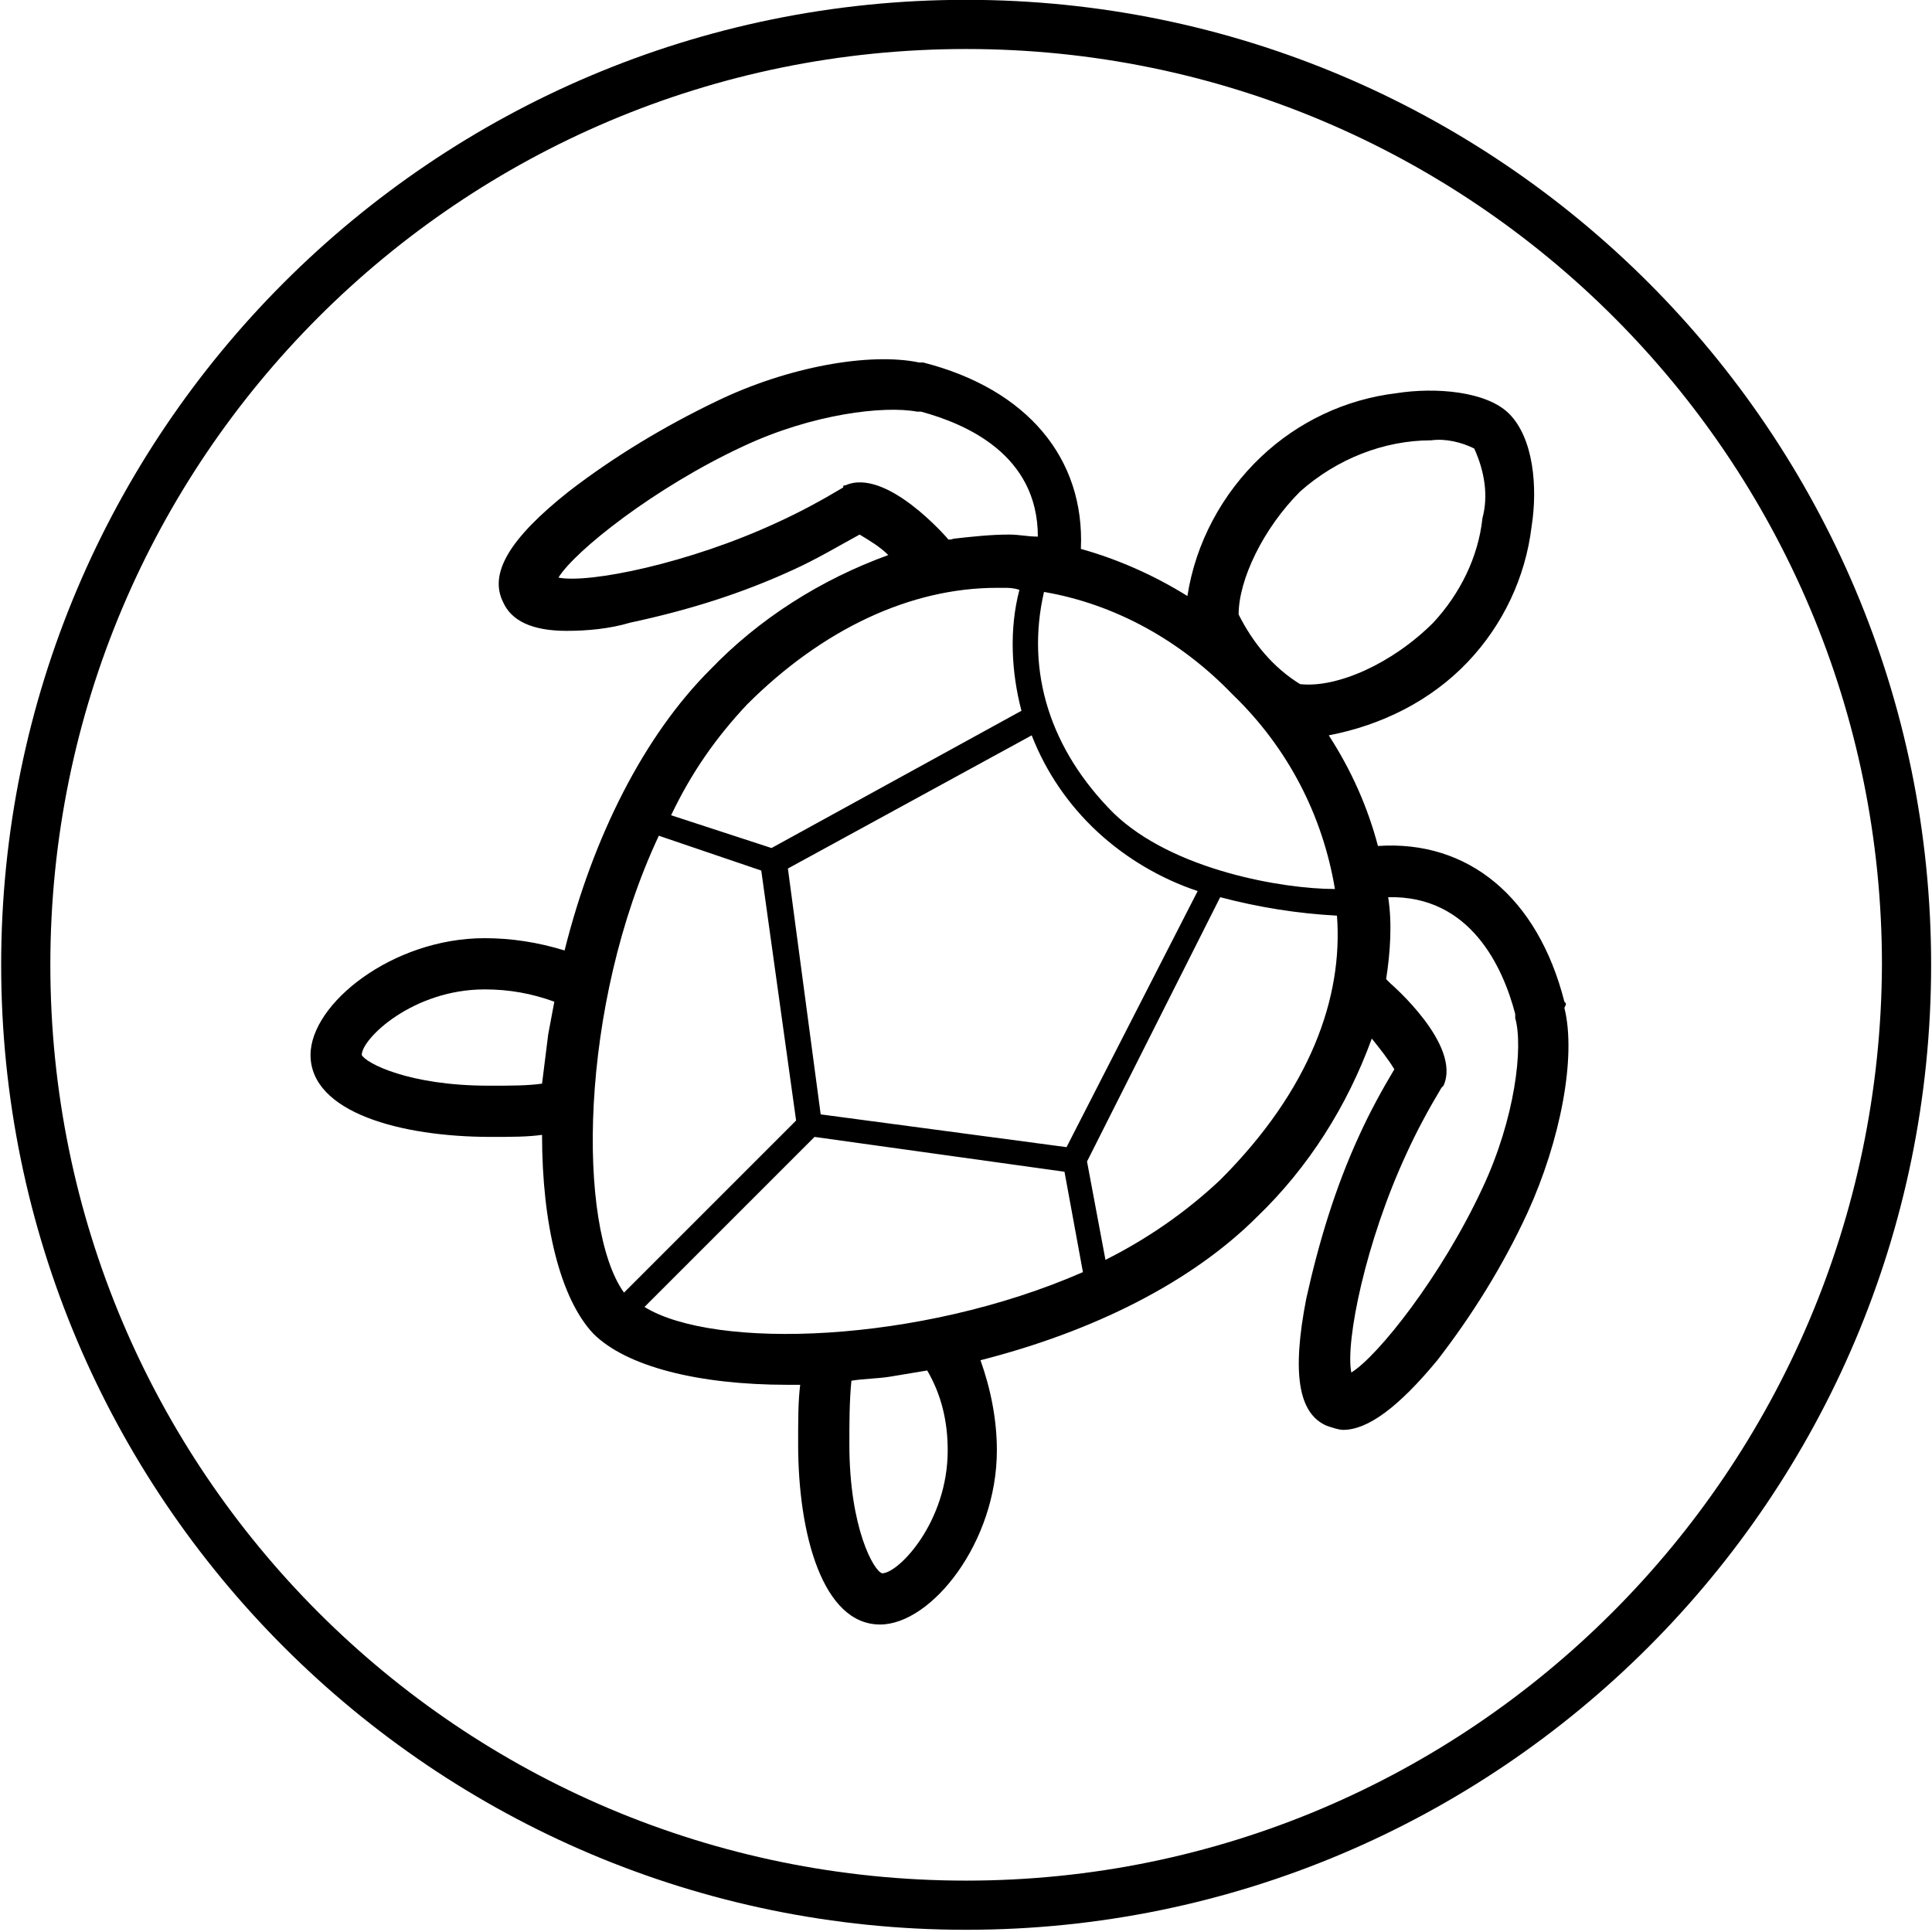
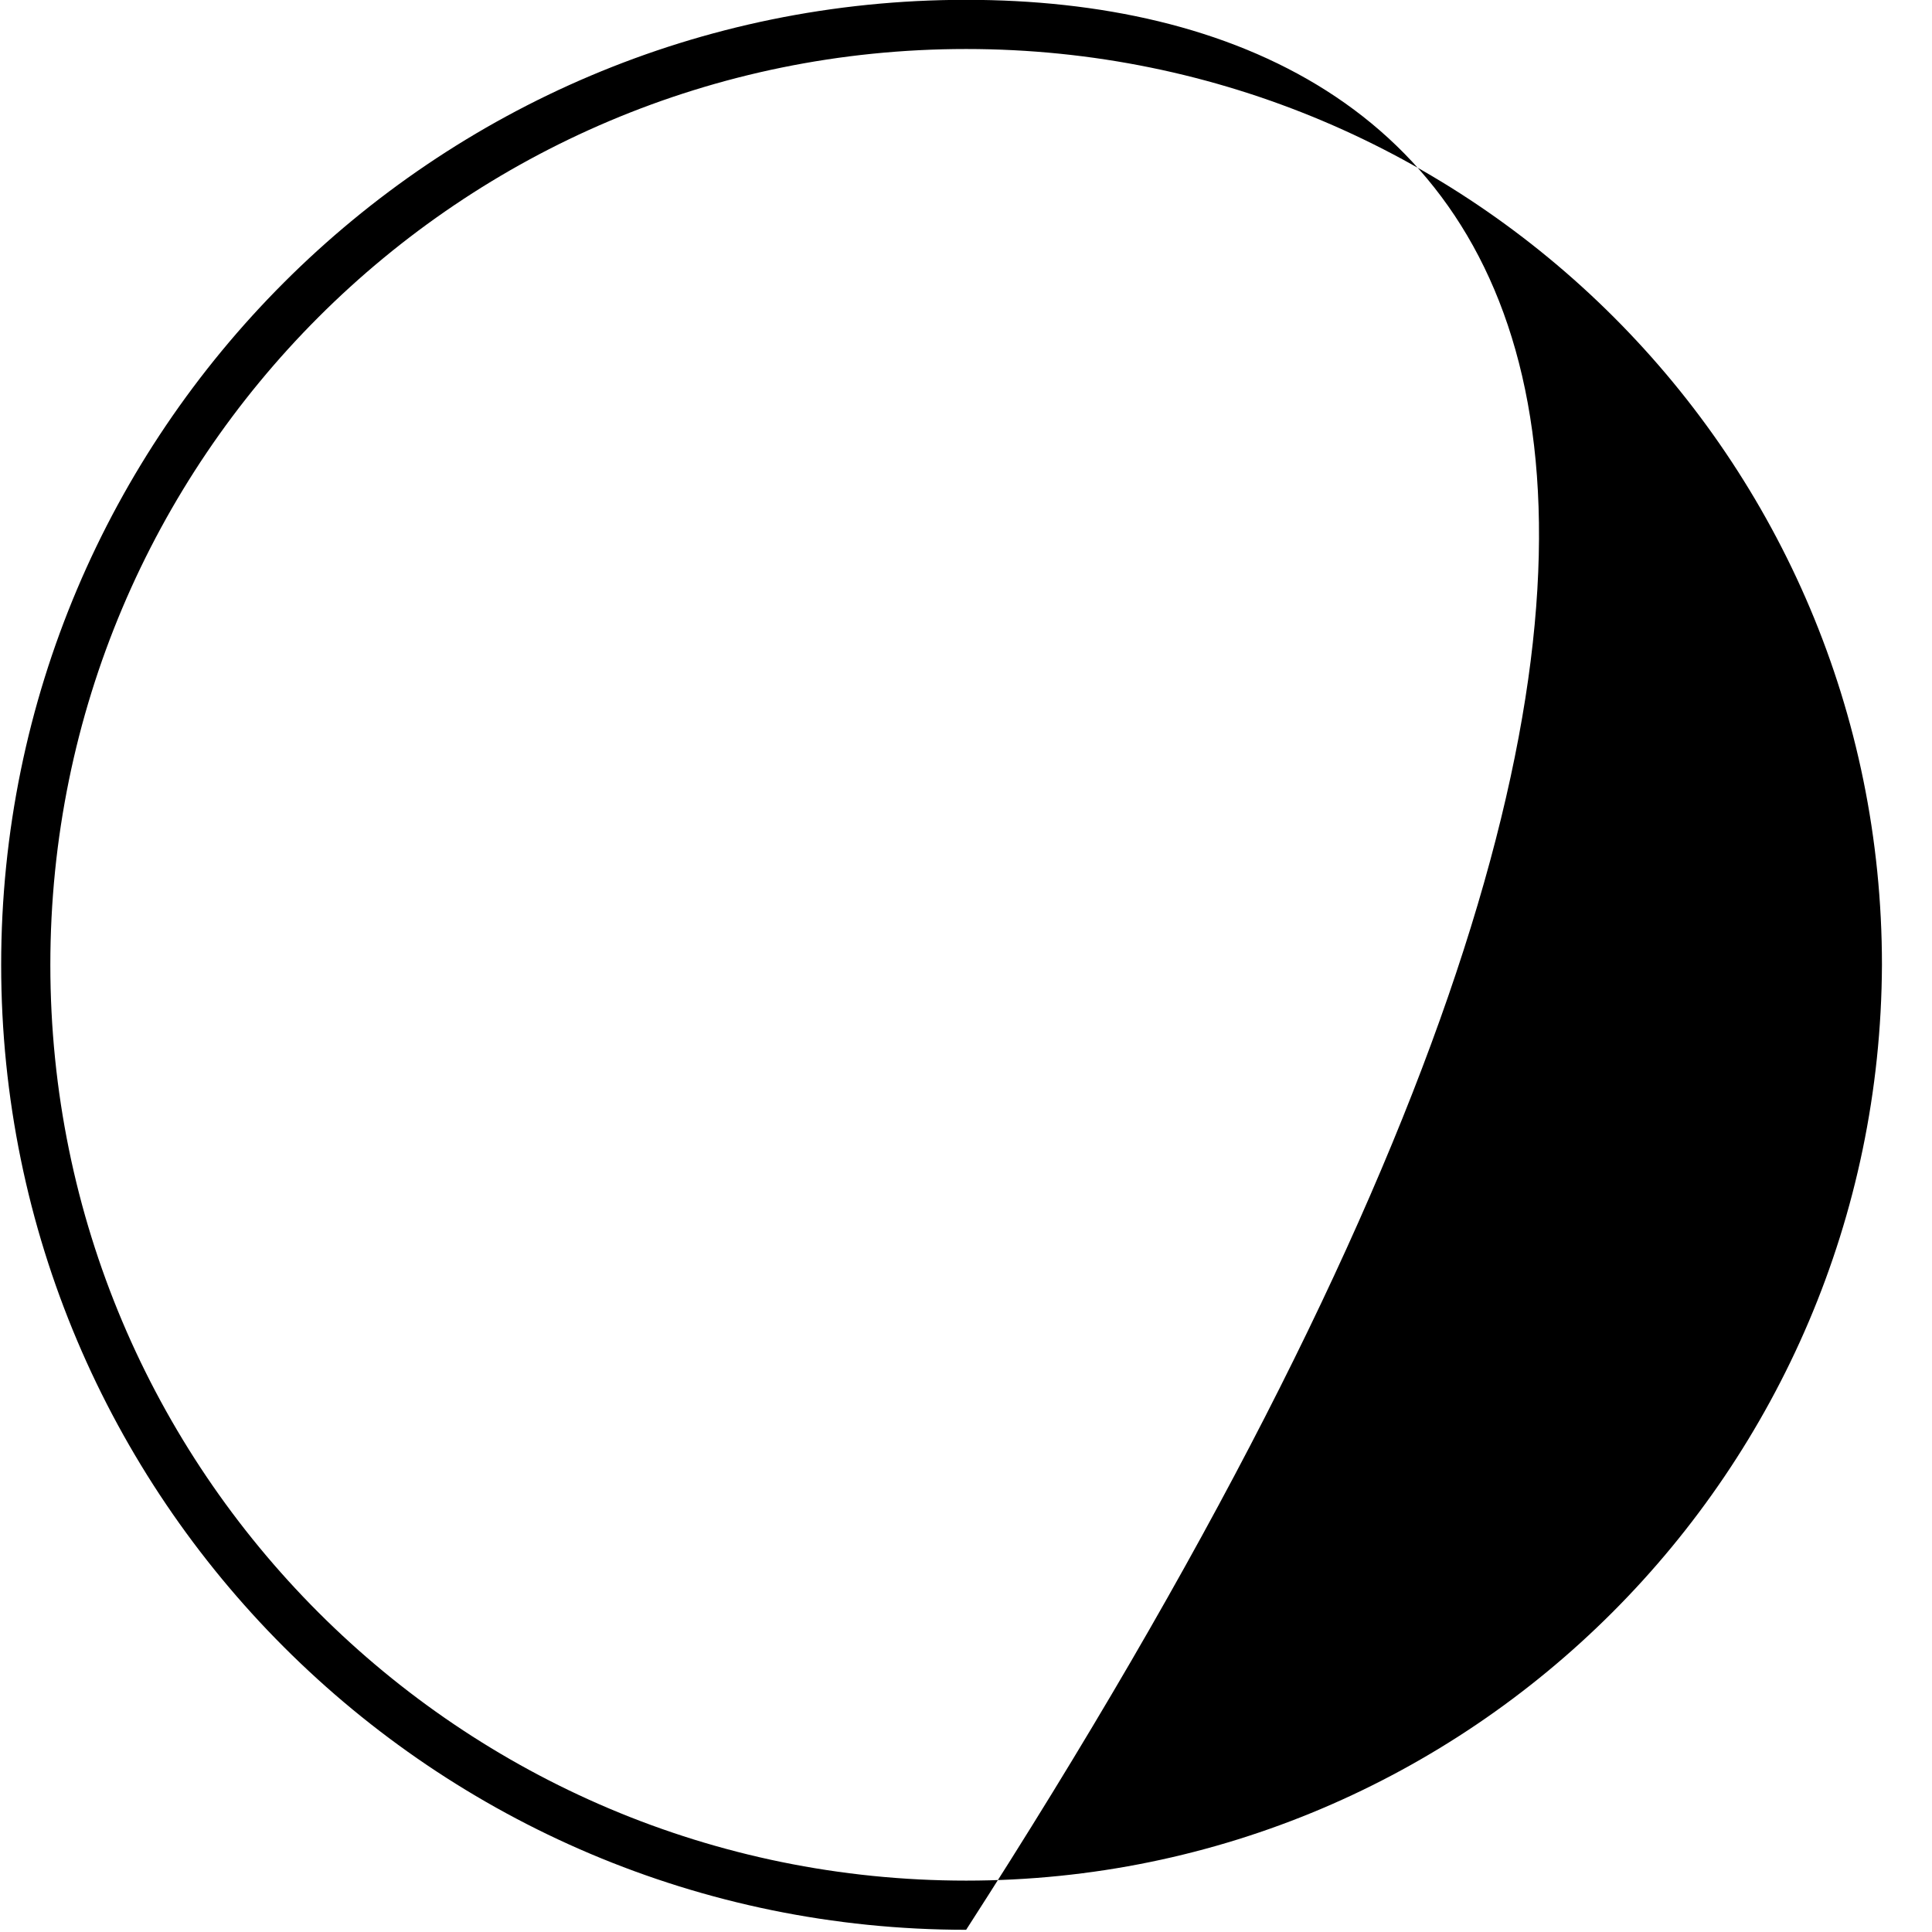
<svg xmlns="http://www.w3.org/2000/svg" version="1.1" id="Layer_1" x="0px" y="0px" viewBox="0 0 94.3 94.3" style="enable-background:new 0 0 94.3 94.3;" xml:space="preserve">
  <g id="Group_32084" transform="translate(-626.243 -800.708)">
-     <path id="Path_36969" d="M673.4,800.7c-26,0-47.1,21.1-47.1,47.1c0,26,21.1,47.1,47.1,47.1c26,0,47.1-21.1,47.1-47.1c0,0,0,0,0,0   C720.5,821.8,699.4,800.7,673.4,800.7z M673.4,892.5c-24.7,0-44.7-20-44.7-44.7c0-24.7,20-44.7,44.7-44.7c24.7,0,44.7,20,44.7,44.7   c0,0,0,0,0,0C718,872.5,698,892.5,673.4,892.5L673.4,892.5z" />
-     <path id="Path_36970" d="M702.6,849.6c-1.3-5.1-4.7-7.9-9.1-7.6c-0.5-1.9-1.3-3.7-2.4-5.4c2.6-0.5,5-1.7,6.8-3.6   c1.7-1.8,2.8-4.1,3.1-6.6c0.3-1.9,0.1-4.3-1.1-5.5c-1.1-1.1-3.6-1.3-5.5-1c-2.5,0.3-4.8,1.4-6.6,3.1c-1.9,1.8-3.2,4.2-3.6,6.8   c-1.6-1-3.4-1.8-5.2-2.3c0.2-4.4-2.6-7.8-7.7-9.1c-0.1,0-0.1,0-0.2,0c-2.4-0.5-6.4,0.2-9.9,1.9c-2.5,1.2-5,2.7-7.2,4.4   c-2.9,2.3-3.9,4-3.2,5.4c0.4,0.9,1.4,1.4,3.1,1.4c1,0,2.1-0.1,3.1-0.4c2.8-0.6,5.4-1.4,8-2.6c1.1-0.5,2.1-1.1,3.2-1.7   c0.5,0.3,1,0.6,1.4,1c-3.3,1.2-6.3,3.1-8.7,5.6c-3.2,3.2-5.7,8.1-7.1,13.7c-1.3-0.4-2.6-0.6-3.9-0.6c-4.5,0-8.5,3.2-8.5,5.7   c0,2.8,4.4,4,8.8,4c1,0,1.8,0,2.5-0.1c0,4.4,0.9,8,2.5,9.7c1.6,1.6,5.1,2.5,9.5,2.5c0.2,0,0.4,0,0.6,0c-0.1,0.8-0.1,1.7-0.1,2.9   c0,4.4,1.2,8.8,4,8.8c2.5,0,5.7-4,5.7-8.5c0-1.5-0.3-3-0.8-4.4c5.5-1.4,10.3-3.8,13.5-7c2.5-2.4,4.4-5.4,5.6-8.7   c0.4,0.5,0.8,1,1.1,1.5c-0.6,1-1.2,2.1-1.7,3.2c-1.2,2.6-2,5.3-2.6,8c-0.7,3.6-0.4,5.6,1,6.2c0.3,0.1,0.6,0.2,0.8,0.2   c1.2,0,2.7-1.1,4.6-3.4c1.7-2.2,3.2-4.6,4.4-7.2c1.6-3.5,2.4-7.6,1.8-10C702.7,849.7,702.7,849.7,702.6,849.6z M678.3,856.7   l-12-1.6l-1.6-12l11.9-6.5c0.7,1.8,1.8,3.4,3.2,4.7c1.4,1.3,3.1,2.3,4.9,2.9L678.3,856.7z M680.6,840.4c-3.1-3.1-4.3-6.9-3.4-10.8   c3.5,0.6,6.7,2.4,9.2,5c2.7,2.6,4.4,5.9,5,9.5C688.9,844.1,683.5,843.2,680.6,840.4L680.6,840.4z M689.7,824.7   c1.8-1.6,4.1-2.5,6.4-2.5c0.7-0.1,1.5,0.1,2.1,0.4c0.5,1.1,0.7,2.3,0.4,3.4c-0.2,1.9-1.1,3.7-2.4,5.1c-2,2-4.7,3.2-6.5,3   c-1.3-0.8-2.3-2-3-3.4C686.7,829,687.9,826.5,689.7,824.7L689.7,824.7z M672.5,827c0,0-3-3.5-5-2.6c-0.1,0-0.1,0-0.1,0.1   c-1,0.6-2.1,1.2-3.2,1.7c-4.3,2-9.2,3-10.7,2.7c0.8-1.3,4.7-4.4,9-6.4c3.4-1.6,6.9-2,8.5-1.7c0.1,0,0.1,0,0.2,0   c2.2,0.6,5.7,2.1,5.7,6.1c-0.5,0-0.9-0.1-1.4-0.1c-0.9,0-1.8,0.1-2.7,0.2C672.5,827.1,672.5,827,672.5,827L672.5,827z M662.7,835.1   c3.7-3.7,8-5.7,12.2-5.7h0.3c0.3,0,0.5,0,0.8,0.1c-0.5,1.9-0.4,4,0.1,5.9l-12.2,6.7l-4.9-1.6C660,838.4,661.2,836.7,662.7,835.1   L662.7,835.1z M643.9,852.2c0-0.8,2.5-3.2,6-3.2c1.2,0,2.3,0.2,3.4,0.6c-0.1,0.5-0.2,1.1-0.3,1.6c-0.1,0.8-0.2,1.6-0.3,2.4   c-0.7,0.1-1.5,0.1-2.6,0.1C646.2,853.7,644.1,852.6,643.9,852.2L643.9,852.2z M658.4,841.5l5,1.7l1.7,12.2l-8.4,8.4   C654.4,860.6,654.5,849.8,658.4,841.5L658.4,841.5z M657.7,864.5l8.3-8.3l12.2,1.7l0.9,4.9C671.1,866.3,661.1,866.6,657.7,864.5   L657.7,864.5z M672.5,871.5c0,3.5-2.4,6-3.2,6c-0.4-0.1-1.6-2.2-1.6-6.3c0-1,0-2.1,0.1-3.1c0.6-0.1,1.3-0.1,1.9-0.2   c0.6-0.1,1.2-0.2,1.8-0.3C672.2,868.8,672.5,870.1,672.5,871.5L672.5,871.5z M685.8,858.3c-1.7,1.6-3.6,2.9-5.6,3.9l-0.9-4.8   l6.5-12.9c1.9,0.5,3.8,0.8,5.7,0.9C691.8,849.4,690.2,853.9,685.8,858.3L685.8,858.3z M698.6,858.7c-2,4.3-5.1,8.2-6.4,9   c-0.3-1.5,0.7-6.4,2.7-10.7c0.5-1.1,1.1-2.2,1.7-3.2c0,0,0.1-0.1,0.1-0.1c0.9-2-2.6-5-2.6-5s-0.1-0.1-0.2-0.2   c0.2-1.3,0.3-2.7,0.1-4c4-0.1,5.6,3.4,6.2,5.7c0,0.1,0,0.1,0,0.2C700.6,851.8,700.2,855.3,698.6,858.7L698.6,858.7z" />
+     <path id="Path_36969" d="M673.4,800.7c-26,0-47.1,21.1-47.1,47.1c0,26,21.1,47.1,47.1,47.1c0,0,0,0,0,0   C720.5,821.8,699.4,800.7,673.4,800.7z M673.4,892.5c-24.7,0-44.7-20-44.7-44.7c0-24.7,20-44.7,44.7-44.7c24.7,0,44.7,20,44.7,44.7   c0,0,0,0,0,0C718,872.5,698,892.5,673.4,892.5L673.4,892.5z" />
  </g>
</svg>